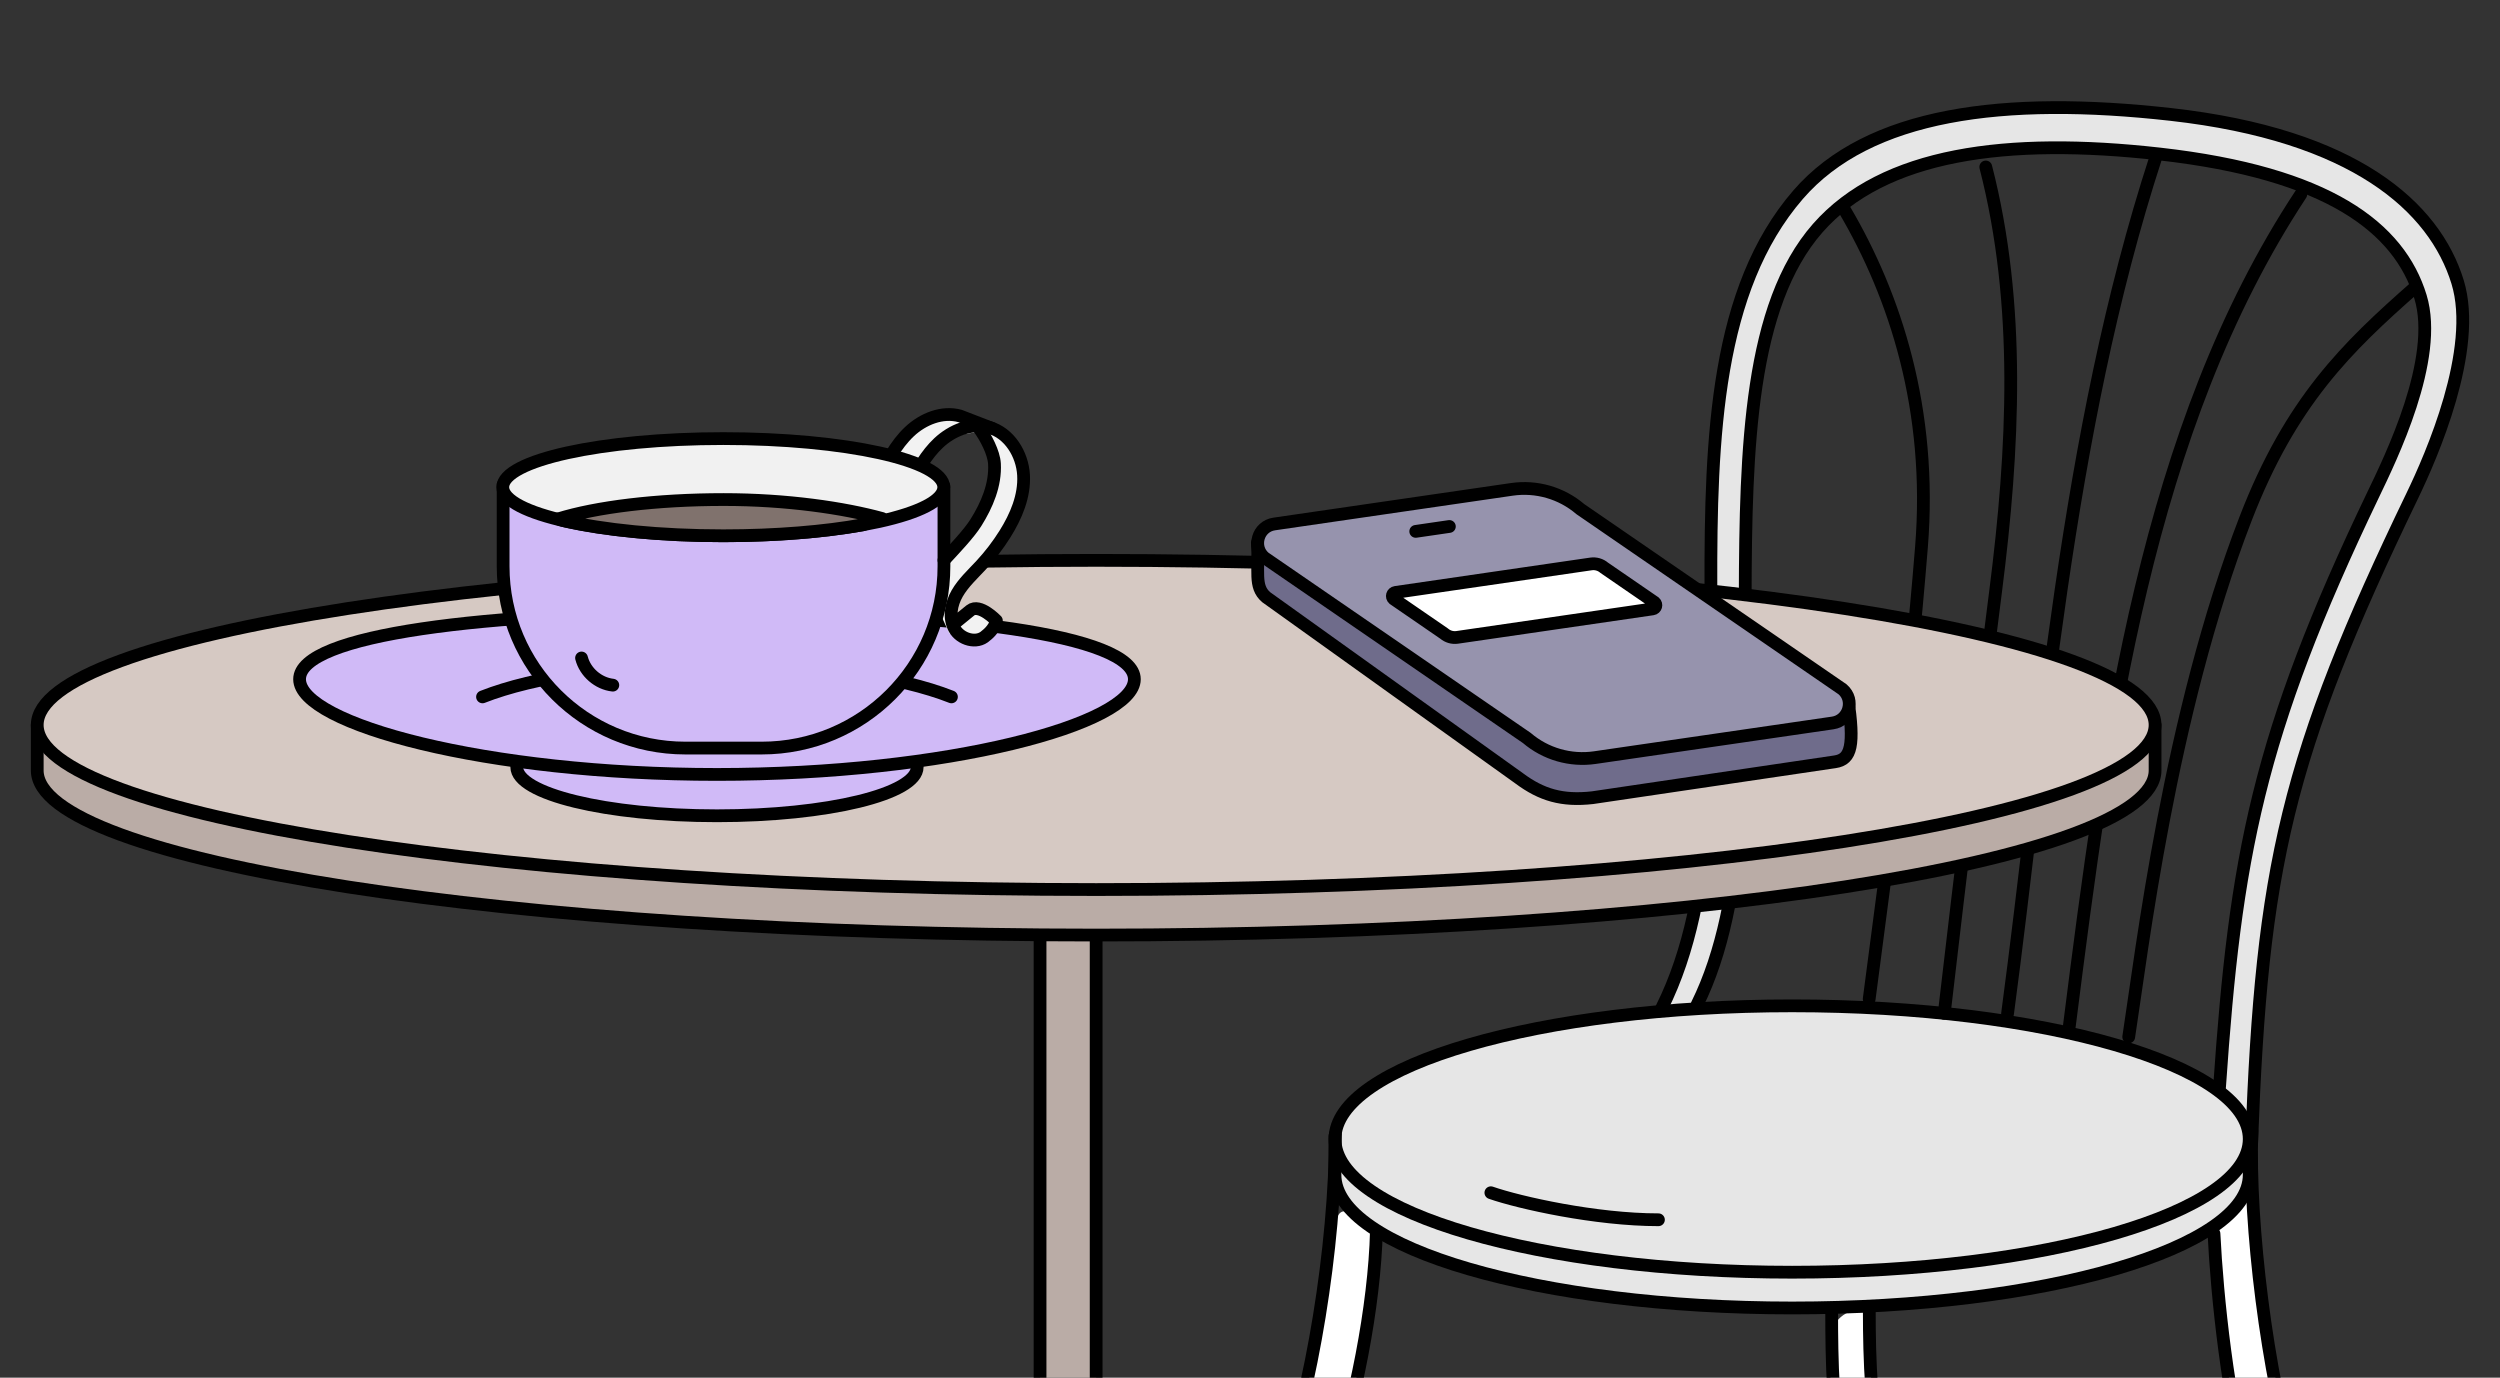
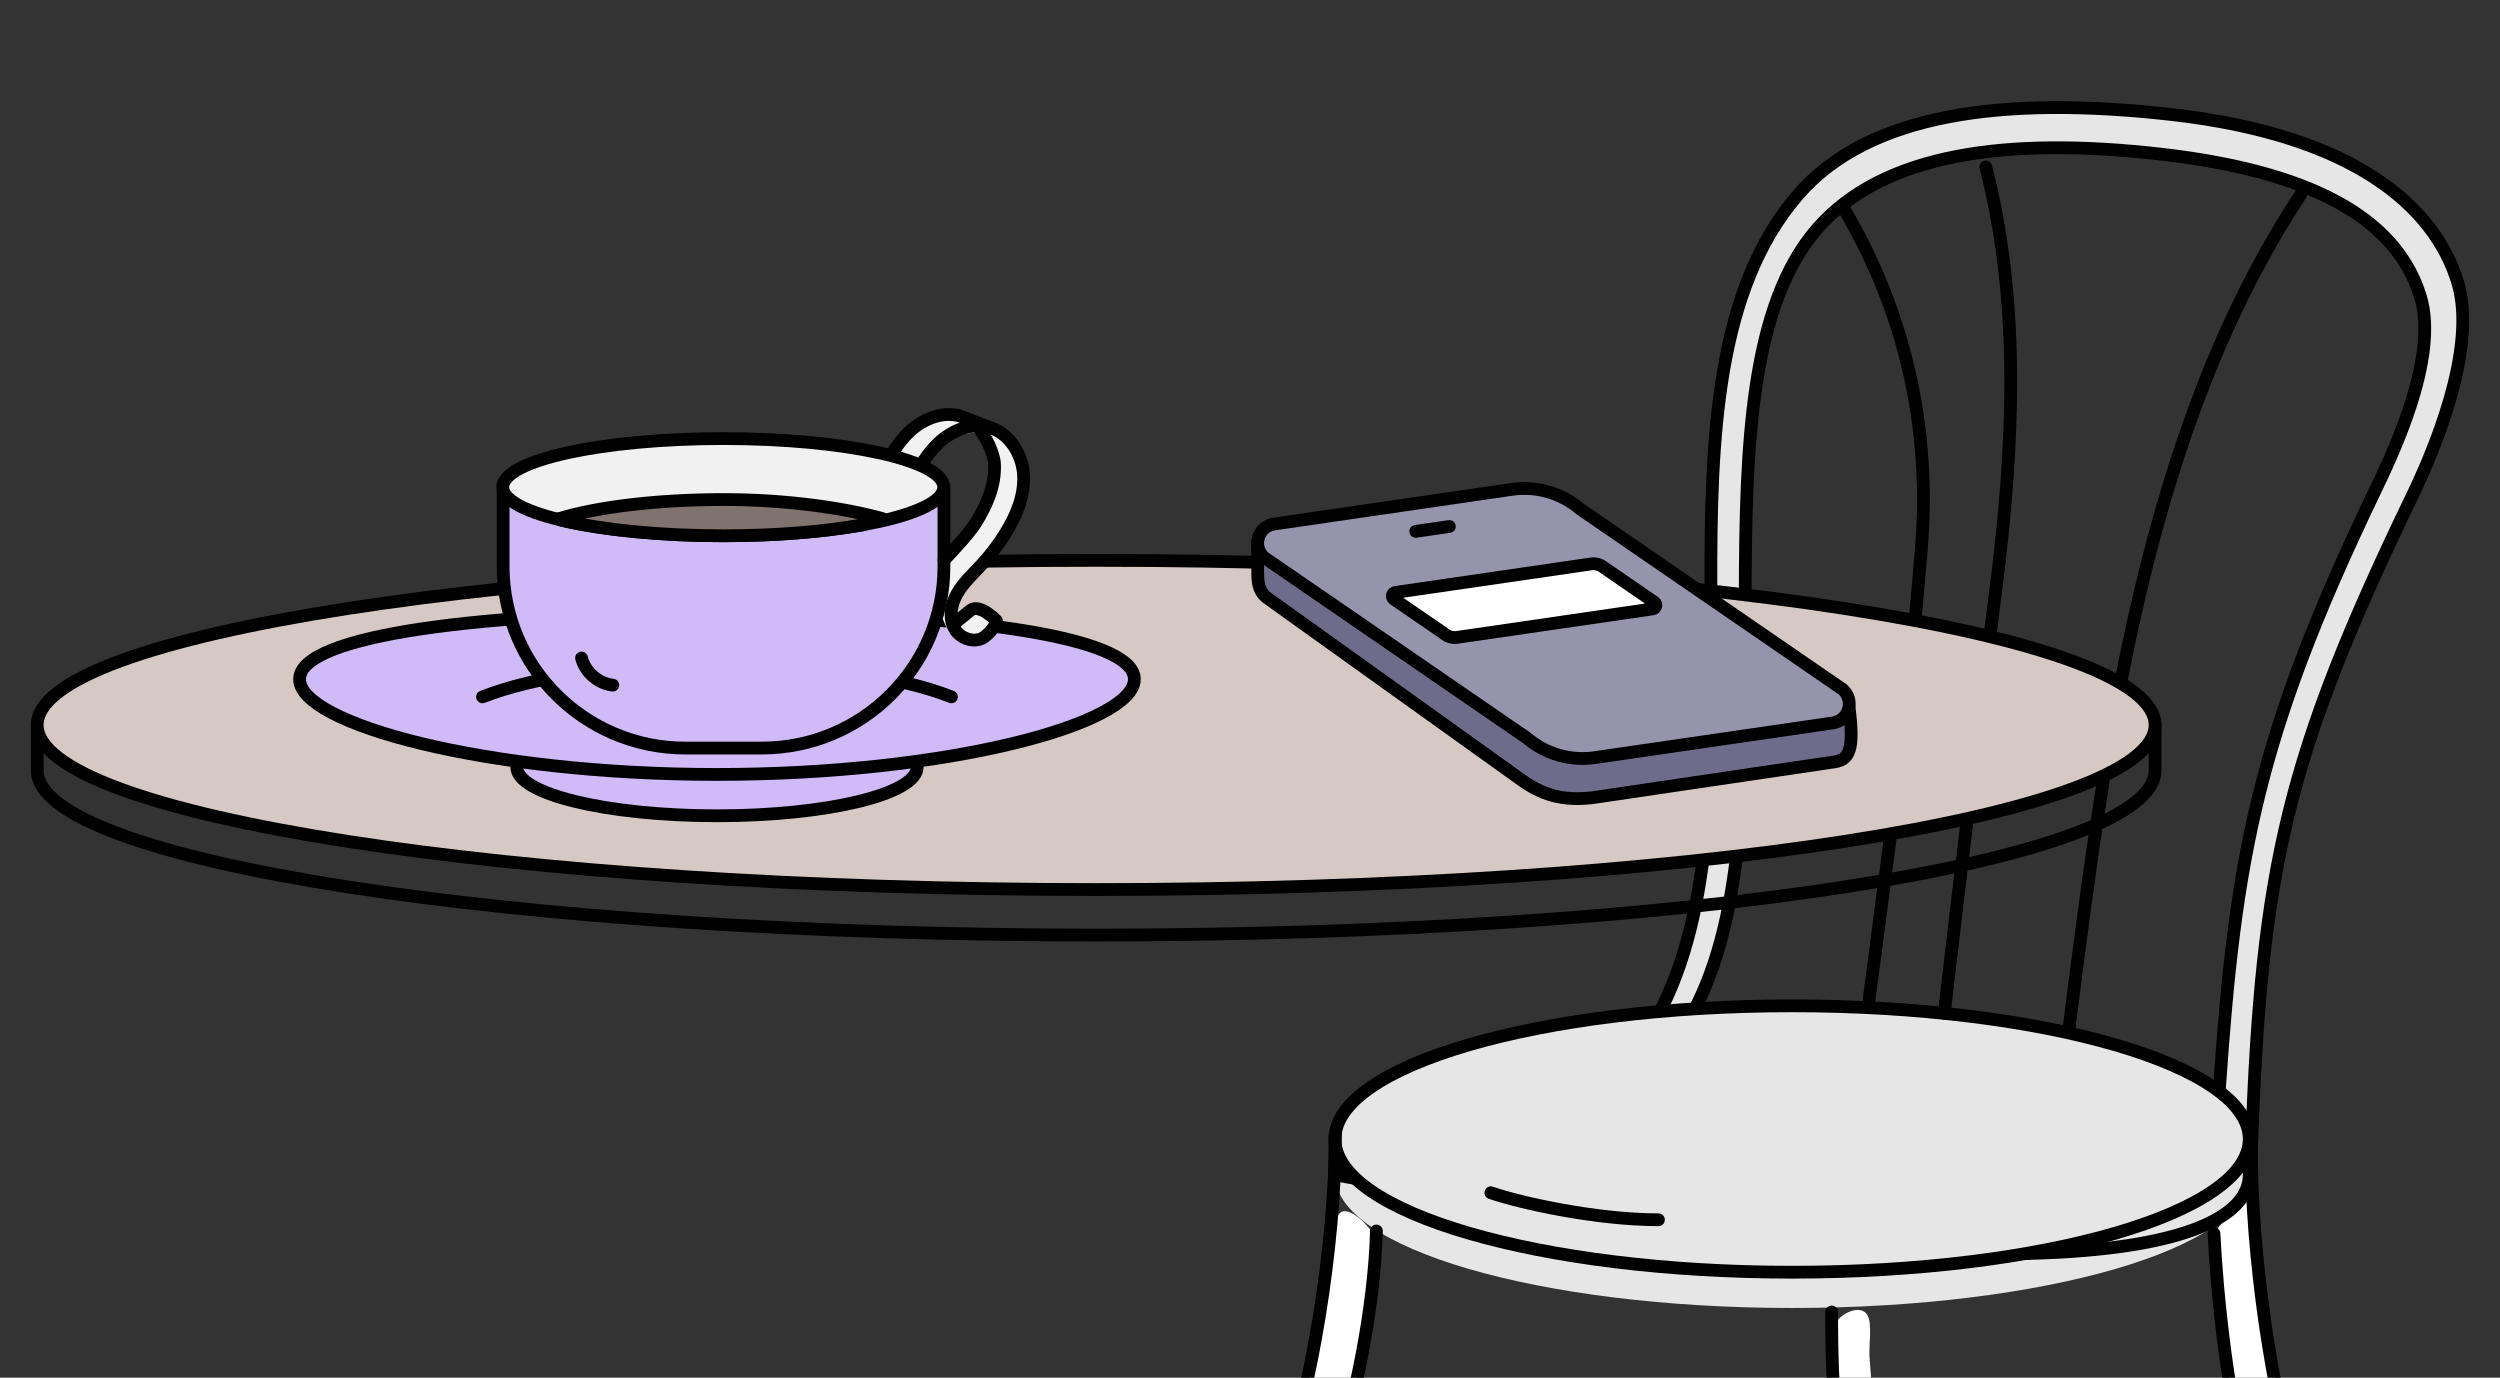
<svg xmlns="http://www.w3.org/2000/svg" width="470" height="259" viewBox="0 0 470 259" fill="none">
  <rect x="0" y="0" width="470" height="259" fill="#333333" stroke="none" />
  <g clip-path="url(#clip0_23875_14153)">
    <path d="M417.005 204.42C418.514 192.028 419.041 184.133 420.549 171.741C421.242 166.051 422.618 157.844 423.809 152.237C427.238 136.097 433.099 121.119 439.892 106.076C444.847 95.103 450.128 83.503 454.453 72.268C456.931 65.829 456.057 56.85 452.714 50.813C450.645 47.077 448.085 43.322 444.456 41.06C430.546 32.392 415.116 30.008 397.078 28.274C388.651 27.464 374.715 28.035 366.434 29.791C358.153 31.547 348.914 35.49 342.962 41.494C334.855 49.671 331.958 61.996 330.14 73.351C326.792 94.259 328.603 112.869 327.967 134.032C327.568 147.273 326.272 163.994 322.968 178.46C322.09 182.306 320.577 185.178 318.187 189.946C316.231 189.946 314.275 190.162 311.785 190.144C316.186 180.463 318.94 172.551 320.143 161.989C321.914 146.439 320.795 126.711 320.795 111.06C320.795 93.723 321.204 86.323 323.185 73.351C325.167 60.379 328.231 46.656 337.312 37.159C346.222 27.84 358.163 23.791 361.87 22.856C380.778 18.088 400.555 19.605 419.897 23.073C432.396 25.313 448.091 31.742 456.191 41.494C461.893 48.357 463.444 56.667 462.711 65.549C462.115 72.78 457.484 83.348 454.67 90.039C450.584 99.756 446.925 106.386 442.839 116.104C435.909 132.584 429.411 151.67 426.852 169.357C424.8 183.542 424.244 192.98 423.033 210.292C420.984 208.367 420.332 207.066 417.005 204.42H417.005Z" fill="#E6E6E6" />
    <path d="M423.429 278.192C426.585 278.335 429.526 278.192 432.252 277.763C427.733 261.882 423.706 239.031 423.429 224.542C421.407 226.852 418.695 227.976 416.543 231.624C415.858 234.789 416.864 244.552 417.188 247.719C417.412 249.905 422.105 278.132 423.429 278.192V278.192Z" fill="white" />
    <path d="M346.524 278.451L354.407 277.983C353.426 272.884 352.66 267.745 352.111 262.582C351.842 260.048 351.625 257.508 351.46 254.964C351.34 253.106 351.978 248.919 351.13 247.332C349.884 244.997 345.901 246.904 344.879 249.108C343.248 252.623 344.164 258.273 344.353 262.019C344.425 263.446 345.645 278.5 346.524 278.451Z" fill="white" />
    <path d="M239.862 278.406C242.734 278.478 245.673 278.406 249.977 278.191C254.927 262.955 257.376 247.132 258.705 236.106C258.835 235.02 258.956 233.89 258.604 232.854C257.944 230.915 253.233 225.968 251.668 228.345C250.904 229.504 249.893 234.66 249.762 236.13C249.558 238.409 249.436 241.376 249.116 243.641C248.49 248.081 247.598 253.234 246.534 257.59C246.243 258.778 240.703 278.428 239.862 278.406V278.406Z" fill="white" />
    <path d="M312.448 189.431C333.562 147.089 307.343 72.124 338.029 36.619C351.337 21.222 376.788 18 408.128 21.517C442.615 25.386 457.682 38.855 462.029 53.015C465.921 65.692 457.093 85.775 453.521 93.179C429.854 142.23 425.226 163.114 423.31 214.773" stroke="black" stroke-width="2.4" stroke-linecap="round" stroke-linejoin="round" />
    <path d="M319.057 188.861C338.417 149.799 316.252 71.88 341.737 42.884C354.099 28.818 377.275 25.707 406.011 28.951C437.632 32.521 451.064 42.733 455.05 55.796C458.618 67.492 449.412 86.213 446.136 93.043C424.436 138.295 420.244 161.189 417.273 204.361" stroke="black" stroke-width="2.4" stroke-linecap="round" stroke-linejoin="round" />
    <path d="M351.406 187.812C355.651 155.147 358.727 133.873 361.234 102.879C363.323 77.043 356.261 55.58 346.817 39.522" stroke="black" stroke-width="2.4" stroke-linecap="round" stroke-linejoin="round" />
-     <path d="M405.281 29.616C388.27 81.887 384.141 140.306 377.416 190.588" stroke="black" stroke-width="2.4" stroke-linecap="round" stroke-linejoin="round" />
-     <path d="M400.199 194.94C402.666 179.043 407.816 134.685 422.179 97.495C430.691 75.457 441.21 65.295 454.116 53.944" stroke="black" stroke-width="2.4" stroke-linecap="round" stroke-linejoin="round" />
    <path d="M250.975 213.559V220.859C250.975 234.689 289.452 245.9 336.915 245.9C384.378 245.9 422.854 234.689 422.854 220.859V212.729" fill="#E6E6E6" />
-     <path d="M250.975 213.559V220.859C250.975 234.689 289.452 245.9 336.915 245.9C384.378 245.9 422.854 234.689 422.854 220.859V212.729" stroke="black" stroke-width="2.4" stroke-linecap="round" stroke-linejoin="round" />
+     <path d="M250.975 213.559V220.859C384.378 245.9 422.854 234.689 422.854 220.859V212.729" stroke="black" stroke-width="2.4" stroke-linecap="round" stroke-linejoin="round" />
    <path d="M336.915 239.177C384.378 239.177 422.854 227.965 422.854 214.135C422.854 200.305 384.378 189.094 336.915 189.094C289.452 189.094 250.975 200.305 250.975 214.135C250.975 227.965 289.452 239.177 336.915 239.177Z" fill="#E6E6E6" stroke="black" stroke-width="2.4" stroke-linecap="round" stroke-linejoin="round" />
    <path d="M280.282 224.234C285.676 226.112 299.987 229.315 311.787 229.315" stroke="black" stroke-width="2.4" stroke-linecap="round" stroke-linejoin="round" />
    <path d="M251.053 213.252C251.032 234.463 246.464 261.815 240.721 277.547" stroke="black" stroke-width="2.4" stroke-linecap="round" stroke-linejoin="round" />
    <path d="M258.765 231.425C258.412 245.642 254.711 264.028 250.192 277.333" stroke="black" stroke-width="2.4" stroke-linecap="round" stroke-linejoin="round" />
    <path d="M344.352 246.655C344.352 255.395 344.517 266.782 346.749 277.167" stroke="black" stroke-width="2.4" stroke-linecap="round" stroke-linejoin="round" />
-     <path d="M351.429 246.655C351.429 255.395 351.767 266.041 353.999 276.982" stroke="black" stroke-width="2.4" stroke-linecap="round" stroke-linejoin="round" />
    <path d="M423.358 212.602C422.739 230.4 426.228 258.233 431.608 276.474" stroke="black" stroke-width="2.4" stroke-linecap="round" stroke-linejoin="round" />
    <path d="M416.228 231.931C416.793 243.652 418.911 263.813 422.785 277.118" stroke="black" stroke-width="2.4" stroke-linecap="round" stroke-linejoin="round" />
    <path d="M389.028 192.949C396.009 137.807 403.569 80.515 432.548 36.541" stroke="black" stroke-width="2.4" stroke-linecap="round" stroke-linejoin="round" />
    <path d="M373.327 31.39C379.975 57.262 378.568 84.511 375.195 111.006C371.822 137.501 368.962 160.908 365.516 190.507" stroke="black" stroke-width="2.4" stroke-linecap="round" stroke-linejoin="round" />
-     <rect x="195.529" y="136.292" width="10.547" height="142.866" fill="#BAACA6" stroke="black" stroke-width="2.4" stroke-linecap="round" stroke-linejoin="round" />
-     <path d="M7 136.292V144.849C7 161.939 96.13 175.793 206.077 175.793C316.024 175.793 405.153 161.939 405.153 144.849V136.292" fill="#BAACA6" />
    <path d="M7 136.292V144.849C7 161.939 96.13 175.793 206.077 175.793C316.024 175.793 405.153 161.939 405.153 144.849V136.292" stroke="black" stroke-width="2.4" stroke-linecap="round" stroke-linejoin="round" />
    <path d="M206.077 167.236C316.024 167.236 405.153 153.381 405.153 136.291C405.153 119.201 316.024 105.346 206.077 105.346C96.13 105.346 7 119.201 7 136.291C7 153.381 96.13 167.236 206.077 167.236Z" fill="#D6C9C3" stroke="black" stroke-width="2.4" stroke-linecap="round" stroke-linejoin="round" />
    <path d="M172.431 144.211C172.431 149.267 155.579 153.366 134.792 153.366C114.005 153.366 97.153 149.267 97.153 144.211" fill="#D0BAF7" />
    <path d="M172.431 144.211C172.431 149.267 155.579 153.366 134.792 153.366C114.005 153.366 97.153 149.267 97.153 144.211" stroke="black" stroke-width="2.4" stroke-linecap="round" stroke-linejoin="round" />
    <path d="M56.322 127.696C56.322 119.263 91.454 115.058 134.792 115.058C178.13 115.058 213.262 119.263 213.262 127.696C213.262 136.129 178.13 145.596 134.792 145.596C91.454 145.596 56.322 136.129 56.322 127.696V127.696Z" fill="#D0BAF7" stroke="black" stroke-width="2.4" stroke-linecap="round" stroke-linejoin="round" />
    <path d="M184.84 96.58C185.403 94.082 186.594 88.634 186.844 86.835C187.067 85.235 185.337 82.713 184.276 81.223C184.155 81.053 178.524 82.142 178.285 81.938L173.181 87.882L167.543 85.485L174.383 79.161L178.137 78.541L185.407 80.719L190.29 82.9L192.67 89.771L190.665 97.205L183.399 107.387L180.173 111.572L179.328 115.317H186.501L185.812 119.608L178.468 119.093L176.947 115.757L178.137 104.826L184.84 96.58Z" fill="#F2F2F2" />
    <path d="M90.714 131.014C100.267 127.244 116.444 124.765 134.793 124.765C153.141 124.765 169.318 127.244 178.871 131.014" stroke="black" stroke-width="2.4" stroke-linecap="round" stroke-linejoin="round" />
    <path d="M143.2 140.637H128.852C109.929 140.637 94.588 125.34 94.588 106.47V91.129L177.463 91.421V106.47C177.463 125.34 162.123 140.637 143.2 140.637V140.637Z" fill="#D0BAF7" stroke="black" stroke-width="2.4" stroke-linecap="round" stroke-linejoin="round" />
    <path d="M135.975 100.725C158.869 100.725 177.428 96.635 177.428 91.589C177.428 86.543 158.869 82.453 135.975 82.453C113.081 82.453 94.522 86.543 94.522 91.589C94.522 96.635 113.081 100.725 135.975 100.725Z" fill="#F1F1F1" stroke="black" stroke-width="2.4" stroke-linecap="round" stroke-linejoin="round" />
    <path d="M104.947 97.559L105.846 97.862C113.403 99.624 124.101 100.726 135.972 100.726C145.919 100.726 155.045 99.953 162.189 98.665L165.826 97.474C158.685 95.506 147.937 93.915 136.06 93.915C123.344 93.915 112.052 95.346 104.947 97.559V97.559Z" fill="#80726D" stroke="black" stroke-width="2.4" stroke-linecap="round" stroke-linejoin="round" />
    <path d="M173.447 86.972C174.313 85.63 175.287 84.37 176.452 83.275C178.975 80.903 182.614 79.412 185.955 80.34C189.759 81.396 192.212 85.391 192.428 89.322C192.644 93.254 191.021 97.072 188.926 100.409C187.616 102.496 186.11 104.46 184.434 106.268C182.856 107.969 181.108 109.559 179.952 111.568C178.796 113.578 178.324 116.17 179.453 118.196C180.581 120.221 183.669 121.114 185.343 119.507C185.343 119.507 186.989 118.33 187.321 116.671C187.321 116.671 184.162 113.355 182.416 114.765C180.67 116.174 179.672 117.003 179.672 117.003" stroke="black" stroke-width="2.4" stroke-linecap="round" stroke-linejoin="round" />
    <path d="M184.028 80.465C185.292 82.146 186.844 85.082 186.96 87.189C187.176 91.12 185.553 94.938 183.458 98.275C182.148 100.362 179.143 103.514 177.467 105.322" stroke="black" stroke-width="2.4" stroke-linecap="round" stroke-linejoin="round" />
    <path d="M167.628 85.393C168.58 83.844 169.658 82.386 170.982 81.141C173.505 78.769 177.145 77.278 180.486 78.206L186.489 80.523" stroke="black" stroke-width="2.4" stroke-linecap="round" stroke-linejoin="round" />
    <path d="M109.329 123.7C110.013 126.372 112.463 128.5 115.211 128.809" stroke="black" stroke-width="2.4" stroke-linecap="round" stroke-linejoin="round" />
    <path d="M347.389 131.301C348.681 140.106 348.06 142.769 344.976 143.218L299.386 149.967C293.688 150.603 289.807 149.462 285.595 146.321L238.049 112.277C235.682 110.254 236.746 107.377 236.382 102.051" fill="#6F6C8B" />
    <path d="M347.389 131.301C348.681 140.106 348.06 142.769 344.976 143.218L299.386 149.967C293.688 150.603 289.807 149.462 285.595 146.321L238.049 112.277C235.682 110.254 236.746 107.377 236.382 102.051" stroke="black" stroke-width="2.4" stroke-linecap="round" stroke-linejoin="round" />
    <path d="M344.555 135.916L299.836 142.431C295.235 143.102 290.568 141.754 287.036 138.736L237.716 104.842C235.35 102.819 236.469 98.958 239.552 98.509L284.226 92C288.856 91.326 293.552 92.681 297.105 95.718L346.391 129.583C348.757 131.606 347.638 135.467 344.555 135.916L344.555 135.916Z" fill="#9693AD" stroke="black" stroke-width="2.4" stroke-linecap="round" stroke-linejoin="round" />
    <path d="M310.711 114.469L273.956 119.825C273.071 119.954 272.173 119.695 271.494 119.114L262.007 112.593C261.551 112.204 261.766 111.461 262.36 111.375L299.106 106.02C299.996 105.89 300.9 106.151 301.583 106.735L311.064 113.251C311.519 113.64 311.304 114.383 310.711 114.469V114.469Z" fill="white" stroke="black" stroke-width="2.4" stroke-linecap="round" stroke-linejoin="round" />
    <path d="M266.157 99.9L272.482 98.977" stroke="black" stroke-width="2.4" stroke-linecap="round" stroke-linejoin="round" />
  </g>
  <defs>
    <clipPath id="clip0_23875_14153">
      <rect width="470" height="259" fill="white" />
    </clipPath>
  </defs>
</svg>